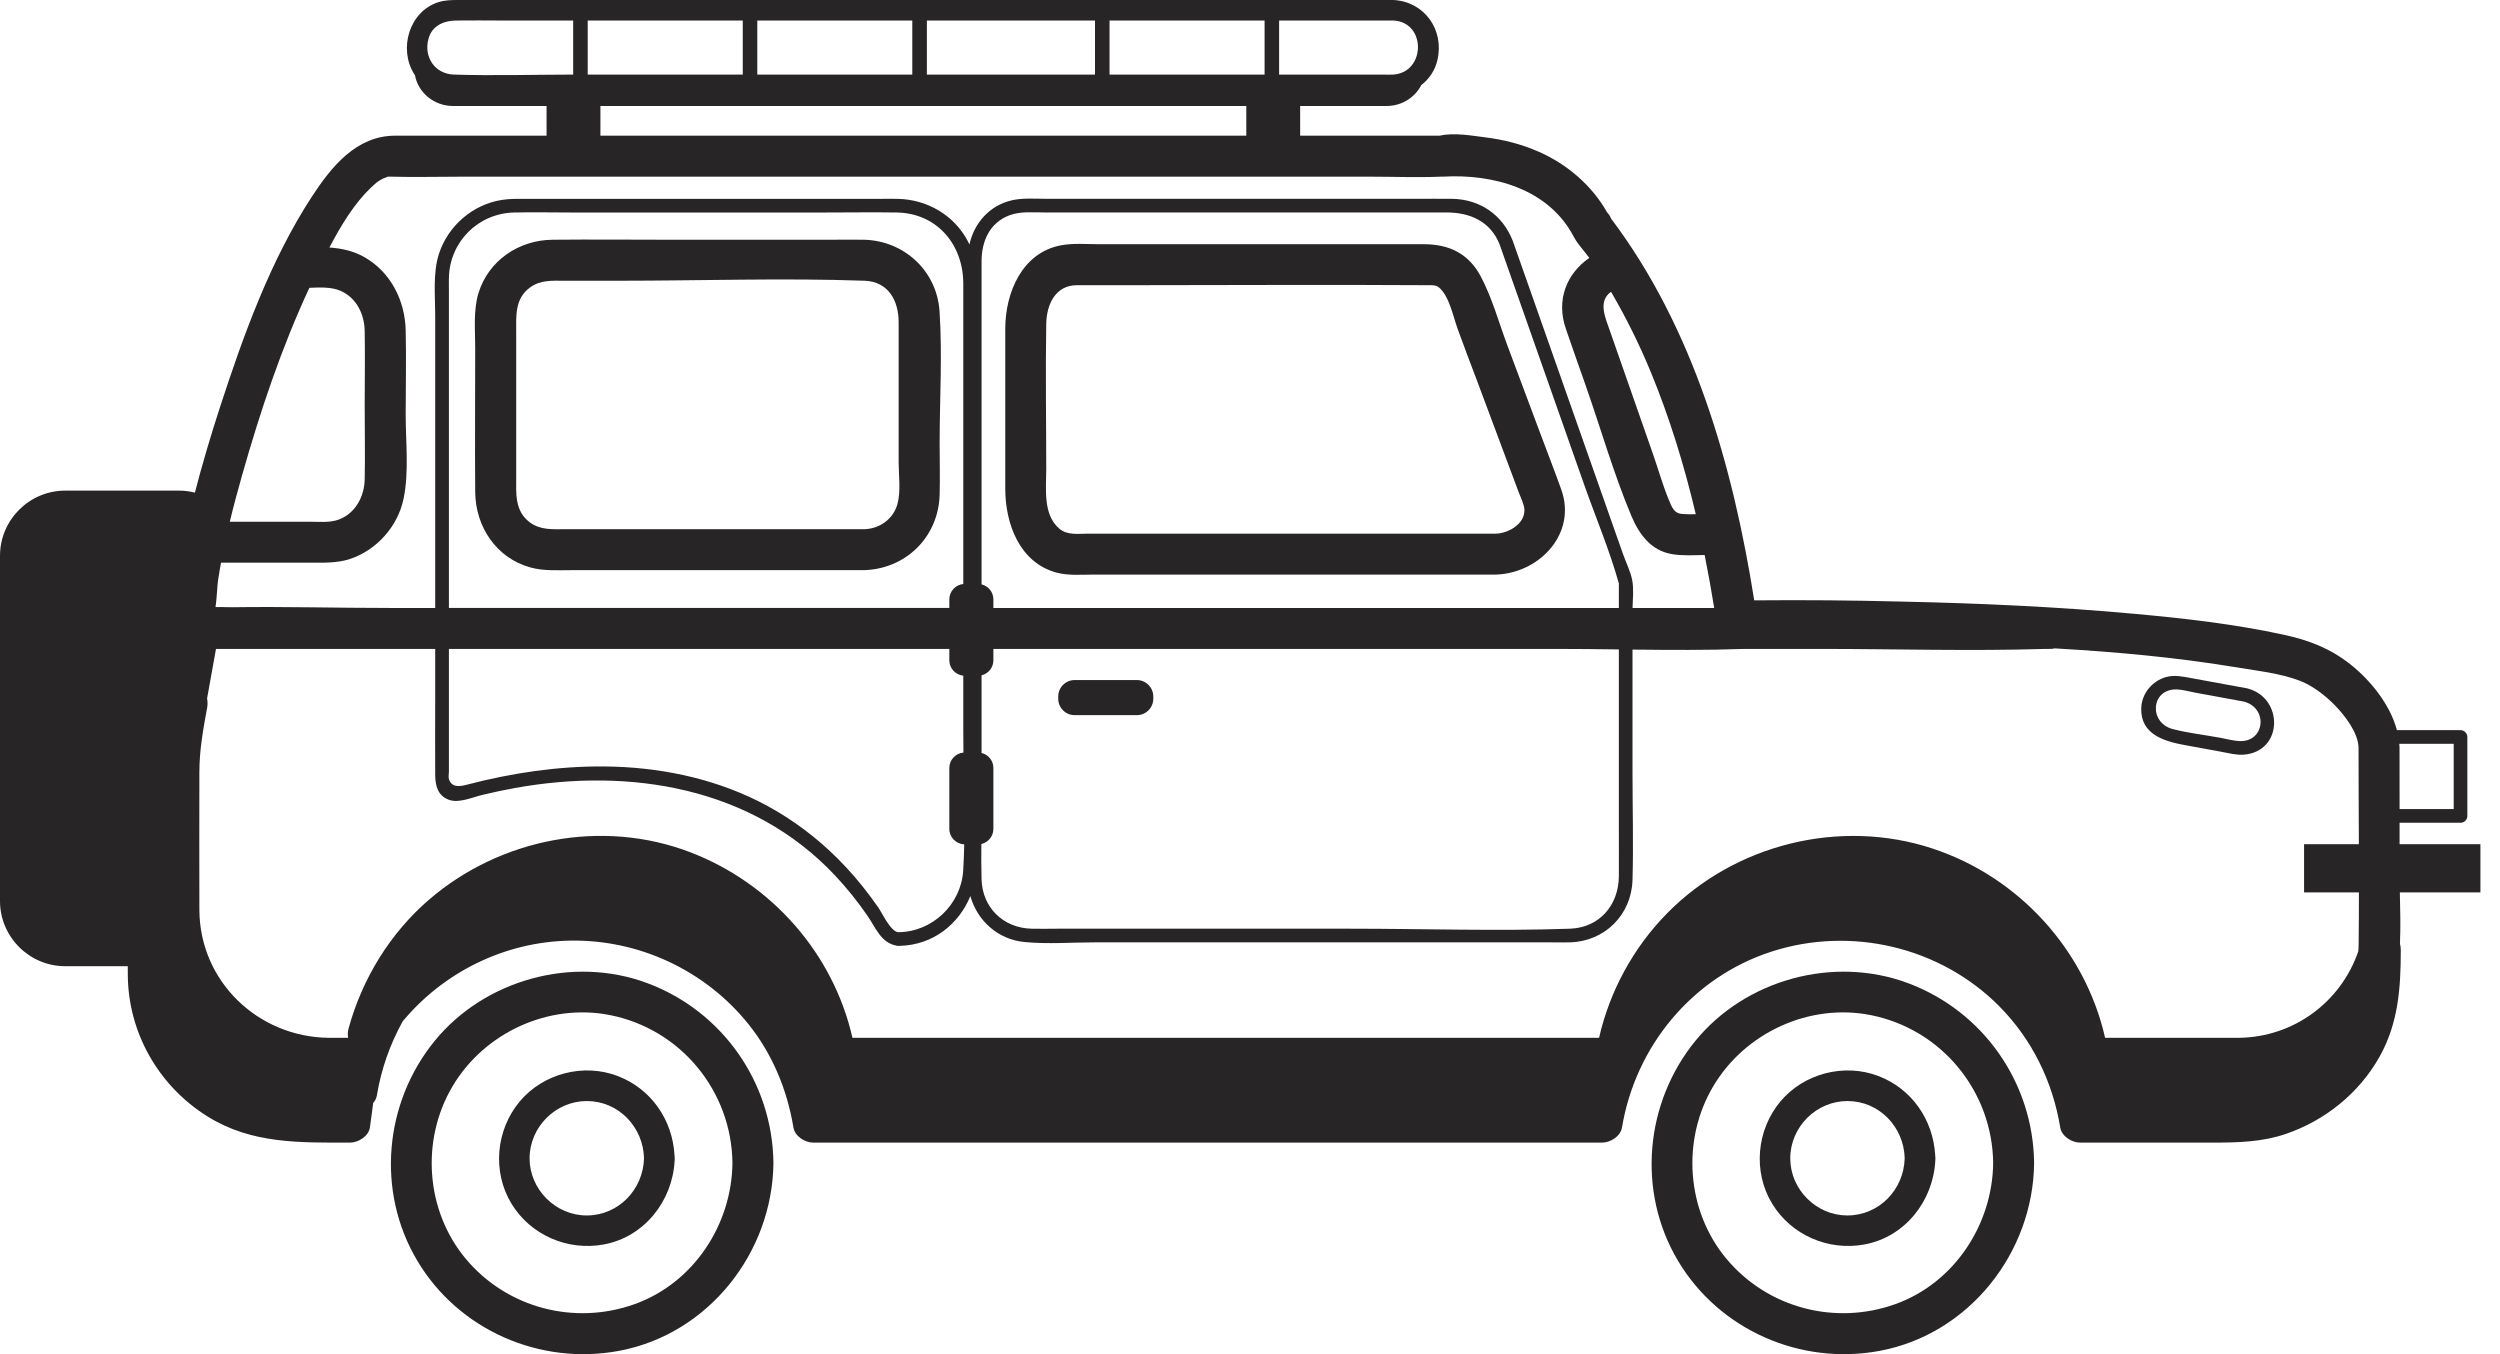
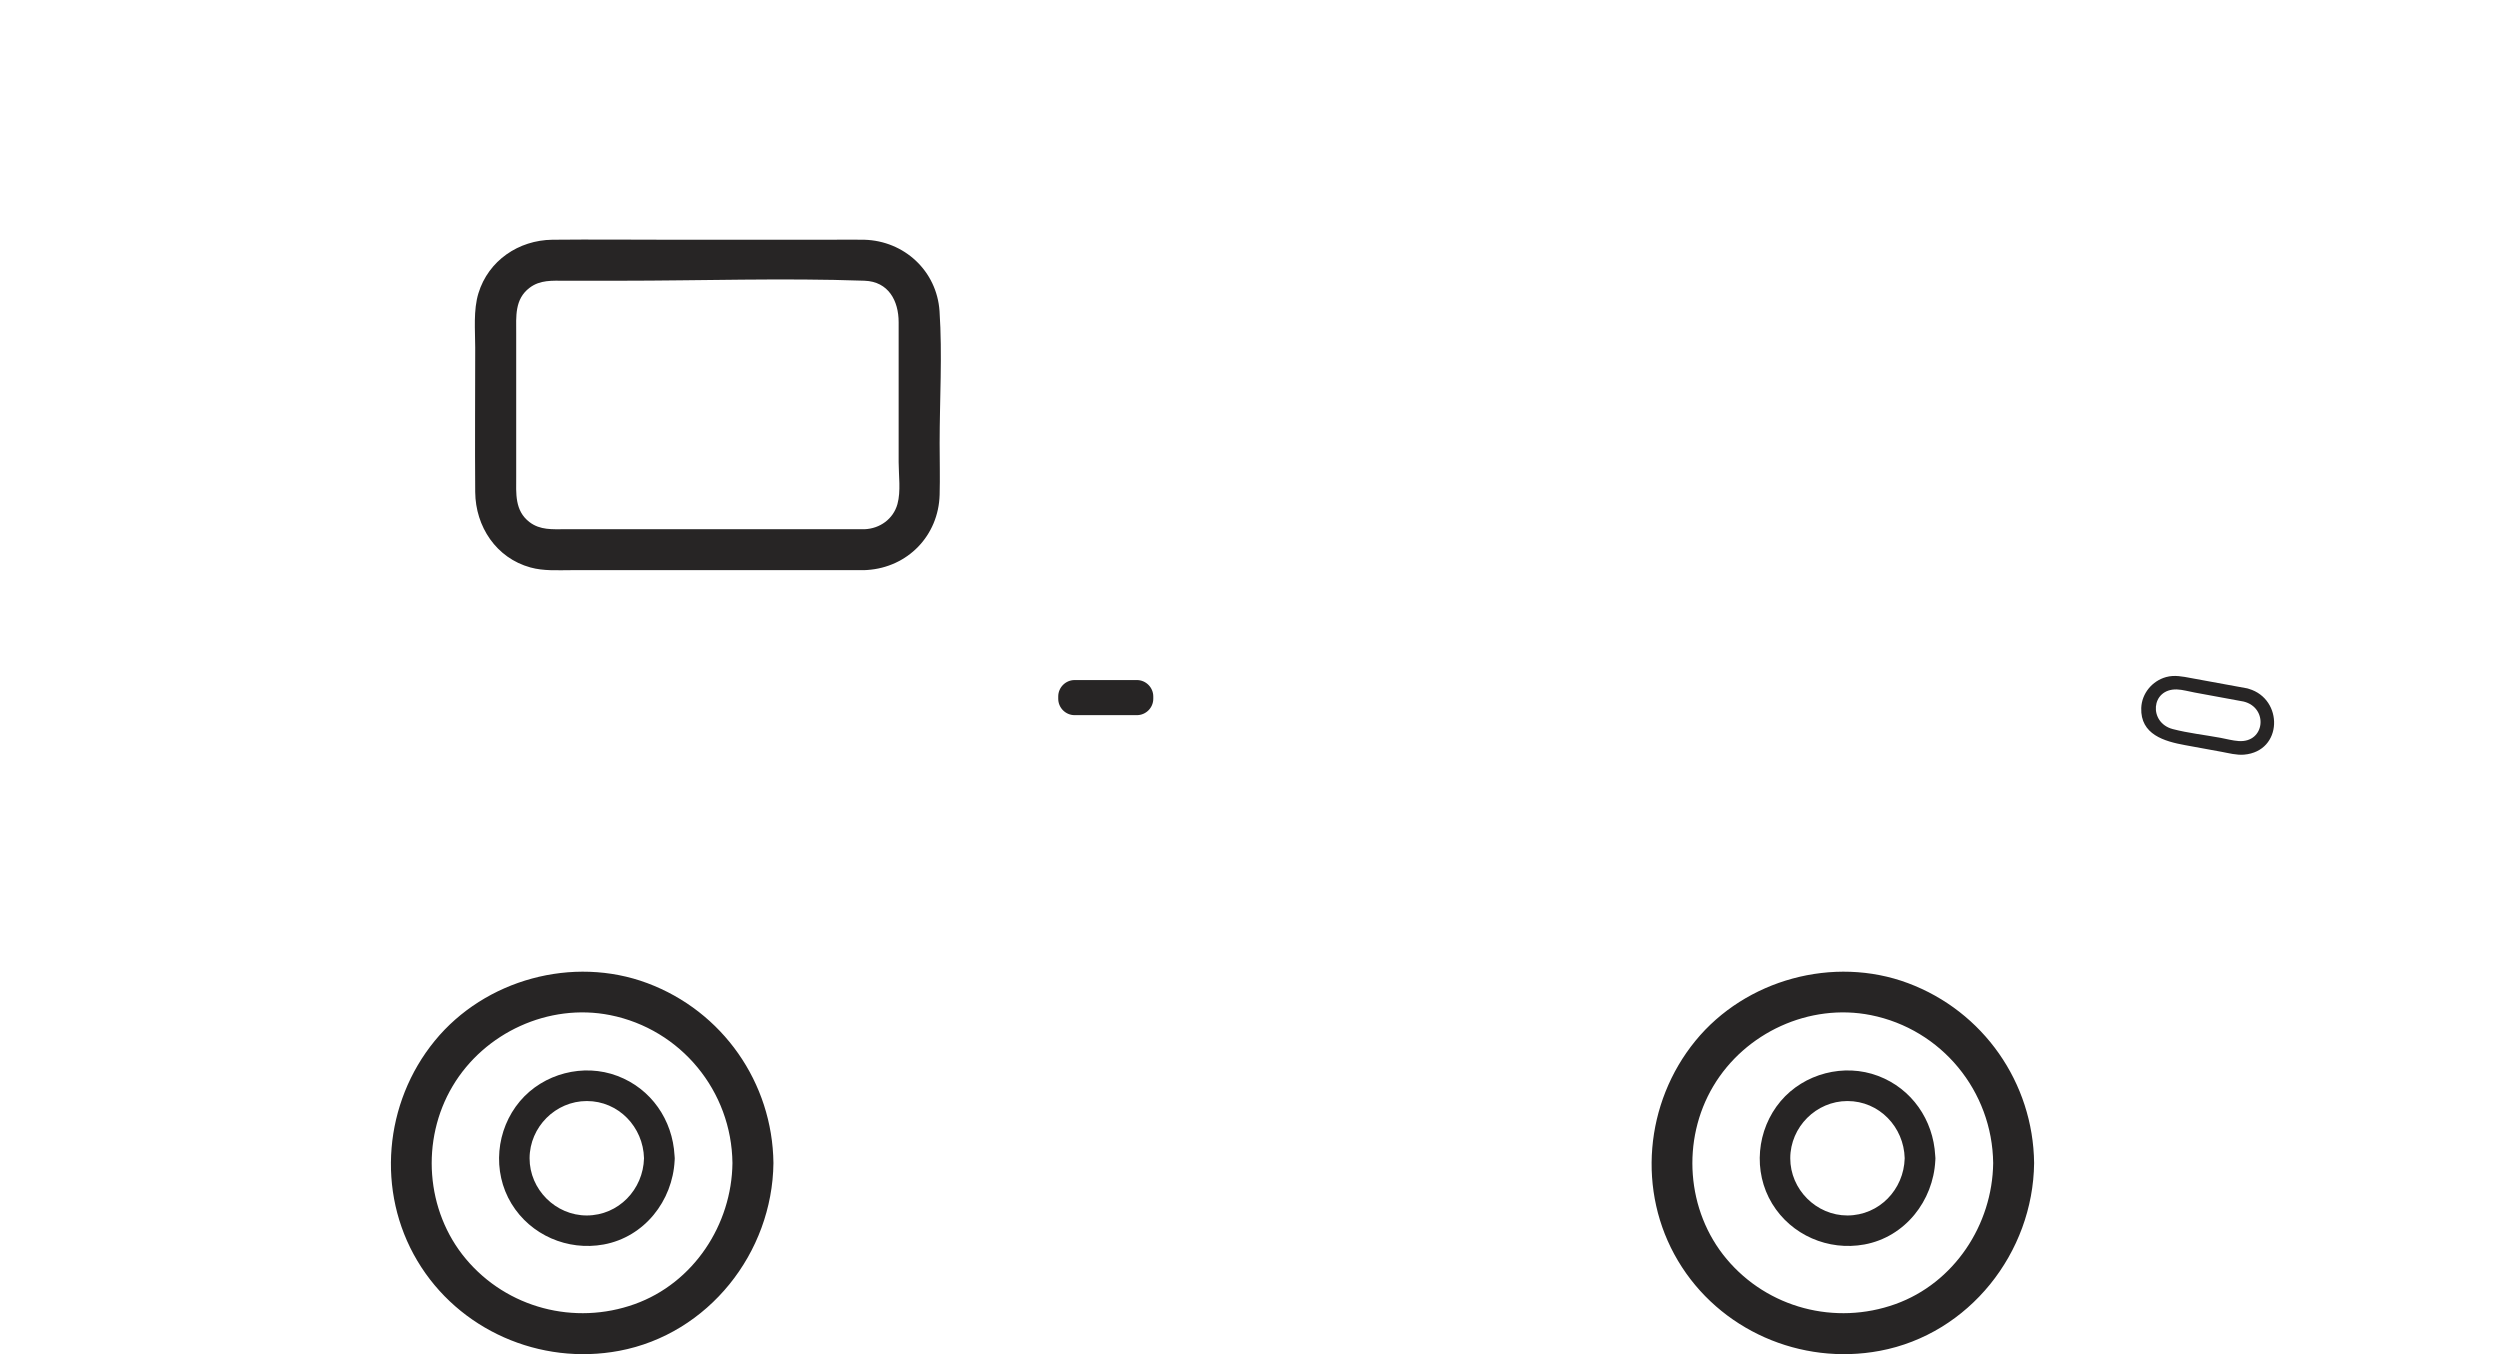
<svg xmlns="http://www.w3.org/2000/svg" width="48" height="26" viewBox="0 0 48 26" fill="none">
  <path d="M12.428 18.876C11 18.343 9.309 18.806 8.347 19.984C7.375 21.173 7.221 22.878 8.012 24.206C8.805 25.539 10.37 26.221 11.888 25.936C13.602 25.614 14.831 24.053 14.85 22.331C14.833 20.788 13.874 19.416 12.428 18.876ZM12.186 25.039C11.031 25.453 9.737 25.116 8.946 24.173C8.17 23.248 8.076 21.886 8.691 20.853C9.301 19.826 10.536 19.256 11.714 19.49C13.072 19.761 14.048 20.949 14.063 22.331C14.05 23.514 13.316 24.634 12.186 25.039Z" fill="#272525" />
  <path d="M11.855 20.658C11.203 20.41 10.433 20.61 9.983 21.143C9.522 21.69 9.446 22.494 9.82 23.11C10.188 23.715 10.898 24.021 11.591 23.894C12.373 23.75 12.914 23.056 12.953 22.282C12.954 22.268 12.955 22.254 12.955 22.238C12.955 22.219 12.954 22.202 12.951 22.185C12.914 21.503 12.503 20.903 11.855 20.658ZM11.267 23.337C10.668 23.338 10.167 22.837 10.168 22.238C10.17 21.639 10.666 21.14 11.267 21.14C11.877 21.14 12.35 21.639 12.365 22.238C12.35 22.838 11.877 23.335 11.267 23.337Z" fill="#272525" />
  <path d="M36.633 18.876C35.205 18.343 33.514 18.806 32.552 19.984C31.581 21.173 31.426 22.878 32.217 24.206C33.01 25.539 34.575 26.221 36.093 25.936C37.808 25.614 39.036 24.053 39.055 22.331C39.038 20.788 38.079 19.416 36.633 18.876ZM36.391 25.039C35.236 25.453 33.942 25.116 33.151 24.173C32.375 23.248 32.281 21.886 32.896 20.853C33.507 19.826 34.741 19.256 35.919 19.49C37.277 19.761 38.253 20.949 38.269 22.331C38.255 23.514 37.521 24.634 36.391 25.039Z" fill="#272525" />
  <path d="M36.061 20.658C35.408 20.41 34.638 20.61 34.188 21.143C33.727 21.69 33.651 22.494 34.025 23.11C34.393 23.715 35.103 24.021 35.796 23.894C36.578 23.75 37.119 23.056 37.158 22.282C37.159 22.268 37.16 22.254 37.16 22.238C37.16 22.219 37.159 22.202 37.156 22.185C37.119 21.503 36.708 20.903 36.061 20.658ZM35.471 23.337C34.873 23.338 34.372 22.837 34.373 22.238C34.374 21.639 34.871 21.14 35.471 21.14C36.082 21.14 36.555 21.639 36.57 22.238C36.555 22.838 36.082 23.335 35.471 23.337Z" fill="#272525" />
-   <path d="M47.624 16.208H46.072C46.072 16.071 46.072 15.934 46.072 15.797C46.462 15.797 46.852 15.797 47.242 15.797C47.281 15.797 47.31 15.783 47.331 15.761C47.332 15.76 47.334 15.759 47.335 15.757C47.336 15.756 47.337 15.756 47.337 15.755C47.359 15.734 47.373 15.704 47.373 15.665C47.373 15.16 47.373 14.655 47.373 14.15C47.373 14.079 47.313 14.019 47.242 14.019C46.835 14.019 46.428 14.019 46.021 14.019C45.889 13.524 45.508 13.057 45.132 12.759C44.739 12.448 44.331 12.292 43.848 12.187C42.908 11.983 41.946 11.873 40.989 11.786C39.495 11.649 37.995 11.582 36.494 11.55C35.557 11.526 34.618 11.518 33.681 11.527C33.273 8.95 32.52 6.302 30.932 4.196C30.915 4.151 30.889 4.111 30.856 4.077C30.564 3.559 30.091 3.156 29.55 2.916C29.215 2.768 28.87 2.68 28.507 2.636C28.288 2.609 27.916 2.54 27.646 2.605C26.752 2.605 25.858 2.605 24.963 2.605V2.035H26.623C26.915 2.035 27.168 1.87 27.289 1.633C27.439 1.518 27.551 1.355 27.598 1.155C27.735 0.576 27.352 0.032 26.755 0C26.056 0 25.356 0 24.657 0C23.019 0 21.382 0 19.744 0C17.861 0 15.979 0 14.096 0C12.664 0 11.233 0 9.801 0C9.464 0 9.127 0 8.79 0C8.664 0 8.541 0.003 8.419 0.041C7.855 0.219 7.647 0.941 7.954 1.424C7.958 1.431 7.963 1.437 7.967 1.443C8.028 1.778 8.333 2.035 8.698 2.035H10.494V2.605C10.07 2.605 9.647 2.605 9.223 2.605C8.678 2.605 8.133 2.605 7.588 2.605C6.84 2.605 6.362 3.202 5.983 3.783C5.189 5.004 4.675 6.434 4.226 7.811C4.049 8.355 3.885 8.904 3.742 9.459C3.645 9.434 3.544 9.42 3.439 9.42H1.251C0.563 9.42 0 9.983 0 10.671V17.3C0 17.988 0.563 18.551 1.251 18.551H2.453C2.453 18.611 2.453 18.672 2.454 18.733C2.466 19.84 3.051 20.857 3.991 21.44C4.839 21.967 5.768 21.938 6.723 21.938C6.879 21.938 7.076 21.817 7.102 21.649C7.126 21.495 7.143 21.337 7.165 21.178C7.201 21.137 7.226 21.089 7.235 21.036C7.318 20.531 7.488 20.049 7.731 19.611C8.519 18.661 9.694 18.082 10.944 18.06C12.265 18.036 13.535 18.628 14.365 19.657C14.829 20.232 15.114 20.924 15.234 21.649C15.262 21.817 15.454 21.938 15.613 21.938C17.322 21.938 19.032 21.938 20.741 21.938C23.461 21.938 26.182 21.938 28.903 21.938C29.523 21.938 30.142 21.938 30.762 21.938C30.92 21.938 31.114 21.817 31.142 21.649C31.401 20.087 32.492 18.763 34.01 18.272C35.538 17.776 37.252 18.178 38.386 19.32C39.017 19.957 39.411 20.767 39.557 21.649C39.585 21.817 39.777 21.938 39.937 21.938C40.791 21.938 41.645 21.938 42.5 21.938C42.971 21.938 43.437 21.926 43.889 21.771C44.643 21.513 45.295 20.988 45.687 20.29C46.051 19.64 46.095 18.959 46.095 18.235C46.095 18.194 46.089 18.155 46.079 18.12C46.094 17.793 46.084 17.461 46.077 17.134H47.624V16.208H47.624ZM30.932 5.603C31.218 6.092 31.471 6.602 31.688 7.126C32.056 8.015 32.338 8.936 32.559 9.873C32.47 9.875 32.381 9.875 32.293 9.868C32.146 9.856 32.104 9.751 32.036 9.585C31.921 9.305 31.838 9.005 31.738 8.72C31.464 7.936 31.19 7.153 30.916 6.369C30.82 6.097 30.676 5.783 30.932 5.603ZM24.559 0.394C25.247 0.394 25.935 0.394 26.623 0.394C26.667 0.394 26.711 0.394 26.755 0.394C27.39 0.428 27.375 1.393 26.749 1.432C26.688 1.436 26.625 1.432 26.563 1.432C26.203 1.432 25.843 1.432 25.484 1.432C25.175 1.432 24.867 1.432 24.559 1.432V0.394H24.559ZM21.304 0.394C22.16 0.394 23.016 0.394 23.872 0.394C24.008 0.394 24.144 0.394 24.28 0.394V1.432C23.288 1.432 22.296 1.432 21.303 1.432V0.394H21.304ZM23.929 2.035V2.605C21.352 2.605 18.776 2.605 16.199 2.605C14.642 2.605 13.085 2.605 11.528 2.605V2.035H23.929ZM17.796 0.394C18.17 0.394 18.545 0.394 18.919 0.394C19.621 0.394 20.323 0.394 21.024 0.394V1.432C19.948 1.432 18.872 1.432 17.796 1.432V0.394ZM14.54 0.394C15.532 0.394 16.524 0.394 17.516 0.394V1.432C16.968 1.432 16.42 1.432 15.872 1.432C15.428 1.432 14.984 1.432 14.54 1.432V0.394ZM11.284 0.394C12.038 0.394 12.793 0.394 13.547 0.394C13.785 0.394 14.023 0.394 14.261 0.394V1.432C13.268 1.432 12.276 1.432 11.284 1.432V0.394H11.284ZM8.715 1.432C8.348 1.42 8.13 1.093 8.228 0.741C8.296 0.492 8.52 0.398 8.753 0.394C9.042 0.389 9.331 0.394 9.62 0.394C10.082 0.394 10.543 0.394 11.005 0.394V1.432C10.243 1.433 9.477 1.456 8.715 1.432ZM4.652 9.111C4.997 7.895 5.404 6.677 5.94 5.526C6.142 5.518 6.362 5.506 6.541 5.585C6.845 5.719 6.996 6.032 7.002 6.351C7.011 6.833 7.002 7.317 7.002 7.799C7.002 8.267 7.012 8.736 7.002 9.204C6.995 9.531 6.828 9.852 6.509 9.974C6.334 10.041 6.122 10.017 5.937 10.017C5.429 10.017 4.92 10.017 4.412 10.017C4.485 9.713 4.567 9.411 4.652 9.111ZM4.159 11.461C4.165 11.379 4.17 11.297 4.178 11.215C4.181 11.189 4.184 11.164 4.187 11.138C4.188 11.135 4.189 11.131 4.189 11.126C4.199 11.06 4.209 10.995 4.221 10.93C4.228 10.887 4.236 10.845 4.244 10.803C4.247 10.803 4.249 10.803 4.252 10.803C4.814 10.803 5.375 10.803 5.937 10.803C6.199 10.803 6.465 10.816 6.718 10.733C7.232 10.563 7.637 10.108 7.748 9.578C7.856 9.06 7.789 8.479 7.789 7.955C7.789 7.416 7.802 6.875 7.789 6.336C7.775 5.77 7.501 5.224 6.998 4.938C6.781 4.814 6.556 4.769 6.324 4.752C6.553 4.32 6.8 3.909 7.127 3.597C7.157 3.568 7.189 3.54 7.221 3.512C7.225 3.509 7.227 3.507 7.23 3.504C7.232 3.503 7.233 3.502 7.235 3.501C7.251 3.49 7.266 3.479 7.282 3.469C7.309 3.453 7.335 3.438 7.363 3.423C7.348 3.433 7.409 3.408 7.439 3.395C7.444 3.393 7.447 3.391 7.451 3.39C7.456 3.391 7.463 3.391 7.473 3.392C7.485 3.393 7.497 3.392 7.509 3.392C7.965 3.404 8.424 3.392 8.881 3.392C11.105 3.392 13.328 3.392 15.552 3.392C18.177 3.392 20.801 3.392 23.426 3.392C24.384 3.392 25.342 3.392 26.301 3.392C26.754 3.392 27.211 3.411 27.664 3.392C27.678 3.392 27.692 3.391 27.705 3.39C27.703 3.391 27.701 3.391 27.699 3.392C28.672 3.334 29.736 3.626 30.216 4.545C30.22 4.553 30.224 4.559 30.228 4.566C30.301 4.698 30.422 4.825 30.515 4.952C30.08 5.251 29.873 5.759 30.064 6.312C30.189 6.677 30.318 7.04 30.446 7.404C30.736 8.232 30.983 9.097 31.323 9.907C31.471 10.258 31.699 10.57 32.096 10.638C32.301 10.674 32.519 10.66 32.729 10.656C32.797 10.994 32.858 11.333 32.913 11.673C32.39 11.673 31.867 11.673 31.345 11.673C31.349 11.501 31.371 11.31 31.339 11.143C31.307 10.972 31.217 10.796 31.16 10.633C30.508 8.782 29.857 6.932 29.206 5.081C29.152 4.929 29.099 4.777 29.045 4.625C28.848 4.12 28.411 3.823 27.87 3.817C27.64 3.815 27.41 3.817 27.18 3.817C26.195 3.817 25.21 3.817 24.225 3.817C23.166 3.817 22.106 3.817 21.047 3.817C20.725 3.817 20.402 3.817 20.08 3.817C19.865 3.817 19.636 3.797 19.427 3.846C18.996 3.945 18.703 4.285 18.613 4.694C18.602 4.669 18.59 4.645 18.577 4.621C18.313 4.126 17.796 3.83 17.24 3.818C17.122 3.815 17.004 3.818 16.886 3.818C15.283 3.818 13.679 3.818 12.076 3.818C11.422 3.818 10.769 3.818 10.116 3.818C9.956 3.818 9.796 3.813 9.638 3.838C9.076 3.925 8.602 4.336 8.427 4.876C8.309 5.242 8.356 5.68 8.356 6.059C8.356 6.773 8.356 7.487 8.356 8.2C8.356 9.358 8.356 10.515 8.356 11.673C8.259 11.673 8.161 11.673 8.064 11.673C7.868 11.673 7.673 11.673 7.477 11.673C6.473 11.673 5.463 11.644 4.457 11.659C4.35 11.657 4.244 11.655 4.138 11.656C4.147 11.591 4.154 11.526 4.159 11.461ZM18.846 14.457C18.846 13.96 18.846 13.463 18.846 12.966C18.976 12.935 19.073 12.817 19.073 12.678V12.459C20.206 12.459 21.338 12.459 22.47 12.459C23.66 12.459 24.849 12.459 26.039 12.459C27.322 12.459 28.605 12.459 29.888 12.459C30.285 12.459 30.684 12.464 31.082 12.469C31.082 12.577 31.082 12.685 31.082 12.794C31.082 13.837 31.082 14.881 31.082 15.924C31.082 16.224 31.084 16.523 31.082 16.823C31.079 17.374 30.713 17.811 30.145 17.831C28.743 17.88 27.331 17.831 25.928 17.831C24.05 17.831 22.172 17.831 20.294 17.831C20.13 17.831 19.966 17.836 19.802 17.831C19.265 17.817 18.863 17.428 18.846 16.888C18.839 16.661 18.84 16.433 18.842 16.205C18.974 16.174 19.073 16.056 19.073 15.915V14.745C19.073 14.606 18.976 14.488 18.846 14.457ZM31.082 11.239C31.082 11.347 31.082 11.455 31.082 11.563C31.082 11.6 31.082 11.636 31.082 11.673C30.919 11.673 30.756 11.673 30.593 11.673C29.478 11.673 28.363 11.673 27.248 11.673C25.991 11.673 24.735 11.673 23.478 11.673C22.01 11.673 20.541 11.673 19.073 11.673V11.508C19.073 11.369 18.976 11.252 18.846 11.22C18.846 10.68 18.846 10.14 18.846 9.6C18.846 8.073 18.846 6.546 18.846 5.018C18.846 4.636 18.997 4.278 19.383 4.133C19.593 4.054 19.838 4.079 20.062 4.079C20.833 4.079 21.604 4.079 22.375 4.079C24.175 4.079 25.975 4.079 27.775 4.079C28.22 4.079 28.618 4.249 28.793 4.694C29.336 6.237 29.878 7.779 30.422 9.322C30.639 9.939 30.902 10.558 31.078 11.189C31.081 11.197 31.082 11.2 31.083 11.201C31.083 11.208 31.082 11.219 31.082 11.239ZM8.619 5.334C8.634 4.642 9.181 4.095 9.873 4.08C10.233 4.072 10.595 4.08 10.956 4.08C12.596 4.08 14.236 4.08 15.877 4.08C16.323 4.08 16.771 4.073 17.217 4.08C17.995 4.093 18.495 4.7 18.495 5.446C18.495 6.593 18.495 7.741 18.495 8.888C18.495 9.663 18.495 10.438 18.495 11.213C18.345 11.227 18.227 11.355 18.227 11.508V11.672C17.805 11.672 17.382 11.672 16.96 11.672C16.271 11.672 15.584 11.672 14.896 11.672C12.803 11.672 10.711 11.672 8.619 11.672C8.619 10.986 8.619 10.299 8.619 9.613C8.619 8.266 8.619 6.92 8.619 5.573C8.619 5.494 8.617 5.414 8.619 5.334ZM8.619 14.822C8.619 14.631 8.619 14.44 8.619 14.248C8.619 13.652 8.619 13.055 8.619 12.459C10.375 12.459 12.131 12.459 13.888 12.459C14.508 12.459 15.129 12.459 15.75 12.459C16.576 12.459 17.402 12.459 18.227 12.459V12.678C18.227 12.831 18.345 12.958 18.495 12.973C18.495 13.326 18.495 13.679 18.495 14.032C18.495 14.171 18.496 14.31 18.498 14.449C18.347 14.463 18.227 14.59 18.227 14.745V15.915C18.227 16.074 18.355 16.205 18.513 16.211C18.509 16.38 18.504 16.549 18.493 16.718C18.452 17.369 17.896 17.898 17.241 17.898C17.097 17.88 16.94 17.534 16.862 17.422C16.766 17.284 16.665 17.148 16.56 17.017C16.367 16.776 16.158 16.549 15.932 16.339C15.523 15.957 15.059 15.632 14.558 15.382C13.645 14.928 12.629 14.726 11.613 14.716C10.719 14.707 9.824 14.841 8.961 15.067C8.823 15.103 8.671 15.124 8.619 14.958C8.607 14.921 8.619 14.861 8.619 14.822ZM45.286 18.117C45.286 18.166 45.283 18.214 45.28 18.263C44.944 19.243 44.038 19.912 42.99 19.926C42.133 19.926 41.276 19.926 40.418 19.926C40.034 18.236 38.76 16.839 37.108 16.293C35.331 15.705 33.309 16.207 32.002 17.542C31.358 18.199 30.906 19.031 30.702 19.926C29.112 19.926 27.522 19.926 25.932 19.926C23.25 19.926 20.569 19.926 17.887 19.926C17.38 19.926 16.874 19.926 16.367 19.926C15.998 18.304 14.815 16.964 13.258 16.365C11.566 15.714 9.611 16.095 8.245 17.267C7.492 17.913 6.955 18.79 6.693 19.745C6.675 19.81 6.674 19.871 6.684 19.926C6.559 19.926 6.433 19.926 6.307 19.926C4.949 19.909 3.834 18.839 3.828 17.471C3.824 16.589 3.828 15.707 3.828 14.826C3.828 14.402 3.901 14 3.978 13.584C3.988 13.527 3.987 13.467 3.976 13.41C4.033 13.093 4.09 12.776 4.147 12.459C5.022 12.459 5.897 12.459 6.772 12.459C6.927 12.459 7.082 12.459 7.237 12.459C7.61 12.459 7.983 12.459 8.356 12.459C8.356 12.783 8.356 13.107 8.356 13.43C8.356 13.915 8.352 14.399 8.356 14.883C8.358 15.083 8.403 15.275 8.616 15.355C8.81 15.428 9.064 15.309 9.258 15.263C9.468 15.212 9.679 15.167 9.892 15.129C12.098 14.732 14.437 15.115 16.029 16.805C16.259 17.049 16.469 17.311 16.659 17.588C16.816 17.817 16.911 18.089 17.193 18.152C17.207 18.157 17.223 18.161 17.241 18.161C17.255 18.163 17.268 18.162 17.279 18.16C17.913 18.144 18.41 17.746 18.631 17.204C18.763 17.675 19.157 18.038 19.671 18.087C20.119 18.13 20.586 18.093 21.035 18.093C22.032 18.093 23.029 18.093 24.026 18.093C25.934 18.093 27.842 18.093 29.75 18.093C29.882 18.093 30.015 18.097 30.146 18.093C30.812 18.075 31.325 17.562 31.344 16.896C31.364 16.203 31.344 15.507 31.344 14.813C31.344 14.033 31.344 13.252 31.344 12.472C32.061 12.48 32.779 12.485 33.494 12.459C33.511 12.459 33.528 12.459 33.545 12.459C34.008 12.459 34.471 12.459 34.933 12.459C36.377 12.459 37.828 12.504 39.272 12.459C39.291 12.459 39.31 12.459 39.33 12.459C39.374 12.462 39.414 12.458 39.45 12.449C40.612 12.515 41.773 12.62 42.917 12.809C43.316 12.875 43.766 12.924 44.145 13.066C44.401 13.162 44.648 13.354 44.836 13.548C45.025 13.743 45.28 14.074 45.284 14.357C45.284 14.974 45.288 15.591 45.29 16.208H44.238V17.134H45.291C45.291 17.462 45.29 17.789 45.286 18.117ZM46.071 14.357C46.071 14.339 46.069 14.322 46.068 14.306C46.067 14.298 46.067 14.289 46.066 14.281C46.414 14.281 46.763 14.281 47.111 14.281C47.111 14.699 47.111 15.117 47.111 15.534C46.765 15.534 46.418 15.534 46.072 15.534C46.071 15.142 46.071 14.749 46.071 14.357Z" fill="#272525" />
  <path d="M43.178 13.226C43.169 13.222 43.16 13.219 43.149 13.217C42.788 13.151 42.428 13.085 42.068 13.019C41.907 12.989 41.75 12.955 41.588 13C41.322 13.074 41.122 13.314 41.112 13.593C41.094 14.103 41.555 14.234 41.955 14.307C42.186 14.35 42.418 14.392 42.649 14.434C42.792 14.46 42.943 14.502 43.088 14.489C43.833 14.423 43.844 13.422 43.178 13.226ZM42.981 14.228C42.865 14.22 42.746 14.187 42.633 14.166C42.33 14.11 42.014 14.076 41.716 13.998C41.252 13.876 41.294 13.224 41.794 13.237C41.908 13.241 42.028 13.277 42.14 13.297C42.453 13.355 42.766 13.412 43.079 13.47C43.556 13.589 43.491 14.265 42.981 14.228Z" fill="#272525" />
  <path d="M20.633 13.731H21.828C22.001 13.731 22.143 13.59 22.143 13.416V13.372C22.143 13.199 22.001 13.057 21.828 13.057H20.633C20.46 13.057 20.318 13.199 20.318 13.372V13.416C20.318 13.59 20.46 13.731 20.633 13.731Z" fill="#272525" />
-   <path d="M9.124 9.448C9.13 10.111 9.527 10.714 10.184 10.895C10.438 10.966 10.713 10.947 10.975 10.947C12.801 10.947 14.627 10.947 16.454 10.947C16.502 10.947 16.55 10.947 16.599 10.947C16.616 10.947 16.633 10.946 16.649 10.944C17.427 10.893 18.02 10.286 18.041 9.498C18.05 9.17 18.041 8.841 18.041 8.513C18.041 7.673 18.095 6.813 18.039 5.974C17.987 5.201 17.361 4.624 16.594 4.603C16.377 4.598 16.158 4.603 15.941 4.603C14.921 4.603 13.902 4.603 12.882 4.603C12.123 4.603 11.363 4.595 10.604 4.603C9.959 4.611 9.378 5.002 9.186 5.63C9.086 5.958 9.124 6.338 9.124 6.677C9.124 7.601 9.117 8.525 9.124 9.448ZM10.166 5.527C10.371 5.37 10.606 5.39 10.846 5.39C11.196 5.39 11.546 5.39 11.896 5.39C13.46 5.39 15.035 5.335 16.599 5.39C17.059 5.406 17.254 5.776 17.254 6.186C17.254 6.586 17.254 6.985 17.254 7.385C17.254 7.881 17.254 8.377 17.254 8.873C17.254 9.125 17.299 9.432 17.231 9.678C17.151 9.966 16.892 10.15 16.599 10.161C15.038 10.161 13.478 10.161 11.918 10.161C11.56 10.161 11.203 10.161 10.846 10.161C10.606 10.161 10.371 10.181 10.166 10.024C9.879 9.804 9.911 9.472 9.911 9.155C9.911 8.695 9.911 8.235 9.911 7.775C9.911 7.315 9.911 6.855 9.911 6.396C9.911 6.078 9.879 5.746 10.166 5.527Z" fill="#272525" />
-   <path d="M29.568 8.307C29.36 7.75 29.151 7.193 28.943 6.636C28.78 6.199 28.65 5.723 28.433 5.312C28.198 4.865 27.82 4.689 27.337 4.689C26.967 4.689 26.597 4.689 26.226 4.689C25.018 4.689 23.809 4.689 22.6 4.689C22.104 4.689 21.607 4.689 21.111 4.689C20.869 4.689 20.61 4.665 20.371 4.71C19.622 4.85 19.303 5.621 19.301 6.307C19.3 6.816 19.301 7.325 19.301 7.835C19.301 8.351 19.301 8.867 19.301 9.382C19.301 10.048 19.57 10.798 20.281 10.993C20.511 11.056 20.774 11.032 21.01 11.032C21.44 11.032 21.87 11.032 22.3 11.032C24.397 11.032 26.494 11.032 28.59 11.032C28.636 11.032 28.682 11.032 28.728 11.032C28.746 11.032 28.764 11.031 28.781 11.029C29.59 10.97 30.27 10.227 29.978 9.404C29.847 9.036 29.704 8.672 29.568 8.307ZM28.728 10.246C27.014 10.246 25.3 10.246 23.587 10.246C22.688 10.246 21.79 10.246 20.891 10.246C20.705 10.246 20.492 10.281 20.341 10.152C20.02 9.881 20.088 9.385 20.088 9.009C20.088 8.078 20.072 7.145 20.088 6.215C20.095 5.835 20.272 5.476 20.675 5.476C20.993 5.476 21.312 5.476 21.631 5.476C23.559 5.476 25.488 5.463 27.417 5.476C27.499 5.476 27.57 5.471 27.628 5.519C27.826 5.683 27.901 6.079 27.986 6.313C28.102 6.636 28.226 6.957 28.347 7.278C28.547 7.815 28.748 8.352 28.949 8.889C29.019 9.076 29.089 9.264 29.159 9.451C29.196 9.55 29.267 9.688 29.269 9.791C29.276 10.058 28.965 10.237 28.728 10.246Z" fill="#272525" />
+   <path d="M9.124 9.448C9.13 10.111 9.527 10.714 10.184 10.895C10.438 10.966 10.713 10.947 10.975 10.947C12.801 10.947 14.627 10.947 16.454 10.947C16.616 10.947 16.633 10.946 16.649 10.944C17.427 10.893 18.02 10.286 18.041 9.498C18.05 9.17 18.041 8.841 18.041 8.513C18.041 7.673 18.095 6.813 18.039 5.974C17.987 5.201 17.361 4.624 16.594 4.603C16.377 4.598 16.158 4.603 15.941 4.603C14.921 4.603 13.902 4.603 12.882 4.603C12.123 4.603 11.363 4.595 10.604 4.603C9.959 4.611 9.378 5.002 9.186 5.63C9.086 5.958 9.124 6.338 9.124 6.677C9.124 7.601 9.117 8.525 9.124 9.448ZM10.166 5.527C10.371 5.37 10.606 5.39 10.846 5.39C11.196 5.39 11.546 5.39 11.896 5.39C13.46 5.39 15.035 5.335 16.599 5.39C17.059 5.406 17.254 5.776 17.254 6.186C17.254 6.586 17.254 6.985 17.254 7.385C17.254 7.881 17.254 8.377 17.254 8.873C17.254 9.125 17.299 9.432 17.231 9.678C17.151 9.966 16.892 10.15 16.599 10.161C15.038 10.161 13.478 10.161 11.918 10.161C11.56 10.161 11.203 10.161 10.846 10.161C10.606 10.161 10.371 10.181 10.166 10.024C9.879 9.804 9.911 9.472 9.911 9.155C9.911 8.695 9.911 8.235 9.911 7.775C9.911 7.315 9.911 6.855 9.911 6.396C9.911 6.078 9.879 5.746 10.166 5.527Z" fill="#272525" />
</svg>